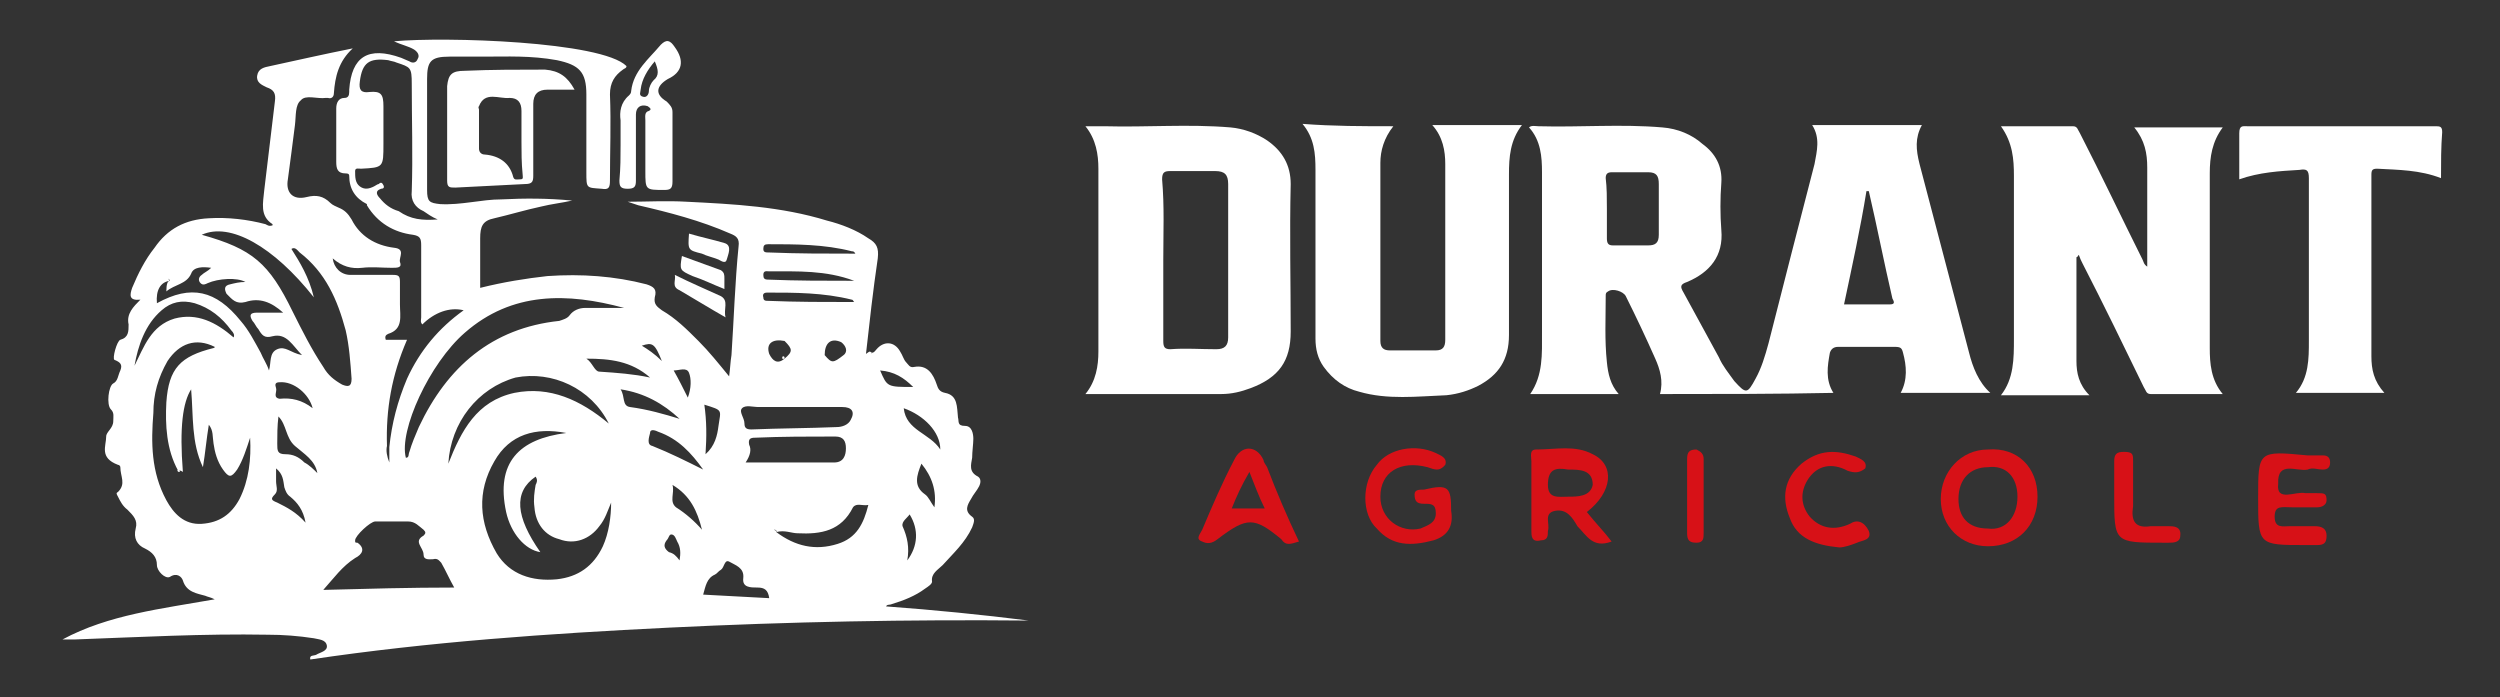
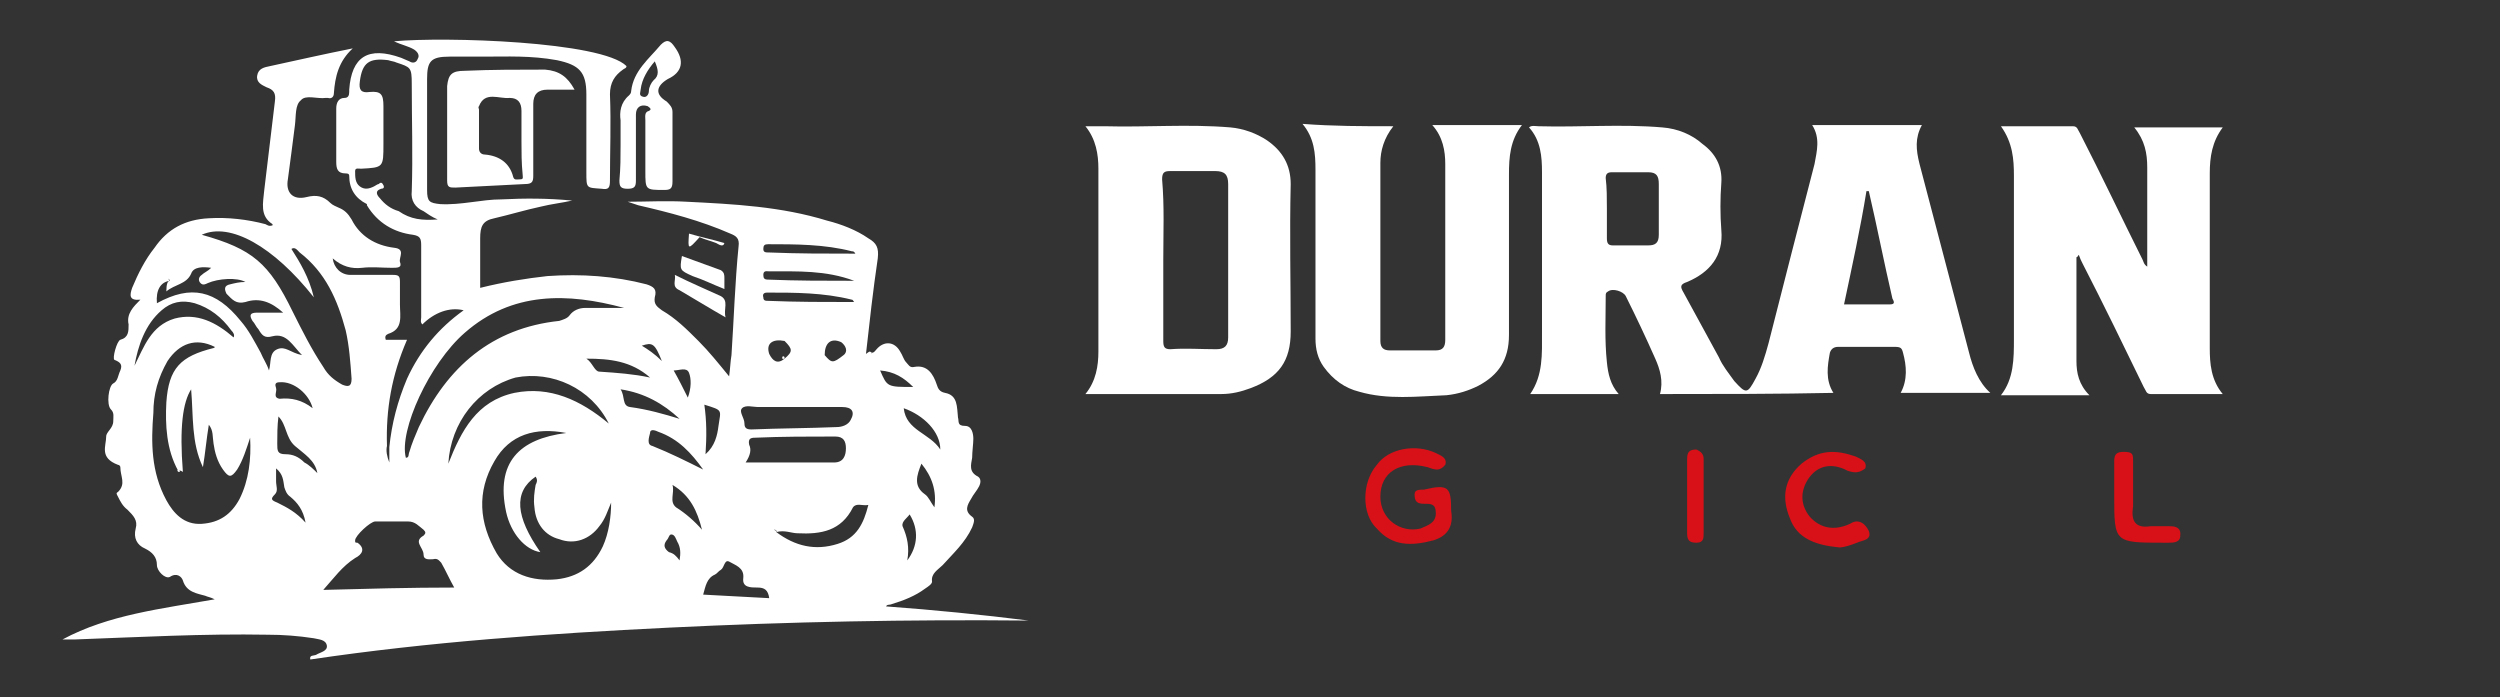
<svg xmlns="http://www.w3.org/2000/svg" version="1.1" id="logo-final" x="0px" y="0px" viewBox="0 0 211.9 59.1" style="enable-background:new 0 0 211.9 59.1;" xml:space="preserve">
  <rect x="0" y="0" width="211.9" height="59.1" fill="#333333" stroke="none" />
  <style type="text/css">
	.st0{fill:#D71117;}
	.st1{fill:#FFFFFF;}
</style>
  <g>
-     <path class="st0" d="M135,38.5c-1.5-0.8-3.1-0.4-4.8-0.4c-0.6,0-0.4,0.6-0.4,1c0,1.9,0,4,0,5.9c0,0.4,0,1,0.8,0.8   c0.6,0,0.6-0.4,0.6-0.8c0.2-0.6-0.4-1.5,0.6-1.7c1-0.2,1.5,0.6,1.9,1.3c0.8,0.8,1.3,1.9,2.9,1.3c-0.6-0.8-1.3-1.5-2.1-2.5   C136.7,41.7,136.9,39.4,135,38.5z M132.9,42.1c-0.8,0-1.7,0.2-1.7-1c0-1.3,0.6-1.5,1.7-1.3c1,0,2.1,0,2.1,1.3   C134.8,42.1,133.7,42.1,132.9,42.1z" />
-     <path class="st0" d="M107.1,39c-0.6-1.3-1.9-1.3-2.5,0c-1,1.9-1.9,4-2.7,5.9c-0.2,0.4-0.6,0.8,0,1c0.4,0.2,0.8,0.2,1.3-0.2   c2.5-1.9,3.1-1.9,5.4,0c0.4,0.6,0.8,0.4,1.5,0.2c-1-2.1-1.9-4.2-2.7-6.3C107.3,39.4,107.1,39.2,107.1,39z M104.4,43.1   c0.4-1,0.8-1.9,1.5-3.1c0.4,1,0.8,2.1,1.3,3.1C106.1,43.1,105.4,43.1,104.4,43.1z" />
    <path class="st0" d="M120.7,41.5c-0.4,0-0.8,0-0.8,0.4c0,0.6,0.2,0.8,0.8,0.8c0.6,0,1,0,1,0.8s-0.6,1-1.3,1.3   c-1.7,0.4-3.4-0.8-3.4-2.7c0-2.1,1.7-3.1,4-2.5c0.6,0.2,1,0.4,1.5-0.2c0.2-0.6-0.4-0.8-0.8-1c-1.7-0.8-4-0.4-5,1   c-1.3,1.5-1.3,4.2,0,5.4c1.3,1.5,2.9,1.5,4.8,1c1.3-0.4,1.7-1.3,1.5-2.5C123,41.3,122.8,41,120.7,41.5z" />
    <path class="st0" d="M156.8,44.4c-1.3,0.6-2.5,0.4-3.4-0.6c-0.8-1-0.8-2.1-0.2-3.1c0.8-1.3,2.1-1.5,3.4-0.8c0.6,0.2,1,0.2,1.5-0.2   c0.2-0.6-0.4-0.8-0.8-1c-1.7-0.6-3.1-0.6-4.6,0.6c-1.5,1.3-1.7,2.9-1,4.6c0.6,1.7,2.1,2.3,4.2,2.5c0.4,0,1-0.2,1.5-0.4   c0.4-0.2,1.3-0.2,1-1C158,44.2,157.4,44,156.8,44.4z" />
    <path class="st0" d="M143.8,38.1c-0.6,0-0.8,0.2-0.8,0.8c0,1,0,2.1,0,2.9c0,1,0,2.1,0,3.4c0,0.6,0.2,0.8,0.8,0.8   c0.6,0,0.6-0.4,0.6-0.8c0-2.1,0-4.2,0-6.3C144.4,38.5,144.2,38.3,143.8,38.1z" />
    <path class="st0" d="M183.8,44.6c-0.4,0-1,0-1.5,0c-1.3,0.2-1.7-0.4-1.5-1.7c0-1.3,0-2.5,0-3.8c0-0.6,0-0.8-0.8-0.8   c-0.6,0-0.8,0.2-0.8,0.8c0,0.8,0,1.9,0,2.9c0,4,0,4,4.2,4c0.2,0,0.2,0,0.4,0c0.4,0,1,0,1-0.6C184.9,44.6,184.2,44.6,183.8,44.6z" />
-     <path class="st0" d="M195.6,39.8c0.4-0.2,0.8,0,1.3,0c0.4,0,0.6-0.2,0.6-0.6c0-0.4-0.2-0.6-0.6-0.6c-0.4,0-0.8,0-1.3,0   c-4.2-0.4-4.2-0.4-4.2,3.6c0,4,0,4,4,4c0.4,0,0.6,0,1,0c0.6,0,0.8-0.2,0.8-0.8s-0.4-0.8-1-0.8c-0.6,0-1.5,0-2.1,0   c-0.6,0-1.3,0.2-1.3-0.8s0.6-0.8,1.5-0.8c0.6,0,1.5,0,2.1,0c0.4,0,0.8-0.2,0.8-0.6c0-0.6-0.2-0.6-0.8-0.6c-0.4,0-0.6,0-1,0   c-0.8-0.2-2.5,0.8-2.3-0.8C193,39,194.7,40,195.6,39.8z" />
-     <path class="st0" d="M168.5,38.1c-2.3,0-4,1.9-4,4.2c0,2.3,1.7,4,4,4c2.5,0,4.2-1.7,4.2-4.2C172.7,39.6,171,37.9,168.5,38.1z    M168.5,44.8c-1.7,0-2.5-1-2.5-2.5c0-1.7,1-2.7,2.5-2.7c1.5-0.2,2.5,0.8,2.5,2.5S170,45,168.5,44.8z" />
  </g>
  <g>
    <path class="st1" d="M140.7,33.4c0.3-1.1,0-2.1-0.4-3c-0.8-1.8-1.6-3.5-2.5-5.3c-0.2-0.4-1.1-0.7-1.5-0.4c-0.2,0.1-0.2,0.2-0.2,0.4   c0,1.9-0.1,3.7,0.1,5.6c0.1,1,0.3,1.9,1,2.7c-2.5,0-5,0-7.5,0c1.1-1.6,1-3.4,1-5.2c0-4.5,0-9.1,0-13.6c0-1.3-0.1-2.7-1.1-3.8   c0.2-0.2,0.6-0.1,0.8-0.1c3.5,0.1,7-0.2,10.5,0.1c1.3,0.1,2.5,0.6,3.4,1.4c1.1,0.8,1.7,1.9,1.6,3.3c-0.1,1.3-0.1,2.7,0,4   c0.2,2.2-1,3.6-2.9,4.4c-0.6,0.2-0.6,0.4-0.3,0.9c1,1.8,2,3.7,3,5.5c0.3,0.7,0.8,1.3,1.3,2c1,1.1,1.1,1.1,1.8-0.2   c0.5-0.9,0.8-1.9,1.1-3c1.3-5.1,2.6-10.2,3.9-15.2c0.2-1.1,0.5-2.2-0.2-3.3c3.1,0,6.2,0,9.3,0c-0.6,1.1-0.5,2.1-0.2,3.3   c1.4,5.3,2.8,10.7,4.2,16c0.3,1.2,0.8,2.5,1.8,3.4c-2.5,0-5.1,0-7.6,0c0.6-1.1,0.5-2.3,0.2-3.4c-0.1-0.4-0.2-0.5-0.7-0.5   c-1.6,0-3.2,0-4.8,0c-0.4,0-0.6,0.2-0.7,0.5c-0.2,1.1-0.4,2.3,0.3,3.4C150.7,33.4,145.7,33.4,140.7,33.4z M136.2,17.7   c0,0.8,0,1.7,0,2.5c0,0.4,0.1,0.6,0.5,0.6c1,0,2.1,0,3,0c0.6,0,0.9-0.2,0.9-0.9c0-1.5,0-2.9,0-4.3c0-0.7-0.2-1-0.9-1   c-1.1,0-2.1,0-3.1,0c-0.4,0-0.5,0.2-0.5,0.5C136.2,15.9,136.2,16.8,136.2,17.7z M156.3,25.8c1.3,0,2.6,0,3.9,0   c0.5,0,0.3-0.3,0.2-0.5c-0.7-3-1.3-6.1-2-9.1c-0.1,0-0.1,0-0.2,0C157.7,19.3,157,22.5,156.3,25.8z" />
    <path class="st1" d="M176,21.8c0,3,0,5.8,0,8.8c0,1,0.2,2,1.1,2.9c-2.5,0-5,0-7.5,0c1.1-1.4,1.1-3.1,1.1-4.8c0-4.6,0-9.2,0-13.8   c0-1.4-0.1-2.8-1.1-4.2c2.1,0,4.1,0,6.1,0c0.4,0,0.4,0.3,0.6,0.6c1.8,3.5,3.5,7.1,5.3,10.7c0.1,0.2,0.1,0.4,0.4,0.6   c0-0.9,0-1.8,0-2.7c0-1.9,0-3.8,0-5.7c0-1.2-0.2-2.3-1.1-3.4c2.5,0,5,0,7.5,0c-0.9,1.2-1.1,2.5-1.1,3.9c0,4.9,0,9.9,0,14.8   c0,1.3,0.1,2.7,1.1,3.9c-2.1,0-4.1,0-6.1,0c-0.4,0-0.4-0.3-0.6-0.6c-1.7-3.5-3.4-7-5.2-10.5c-0.1-0.2-0.2-0.4-0.3-0.7   C176.1,21.7,176.1,21.8,176,21.8z" />
    <path class="st1" d="M92,33.4c0.9-1.1,1.1-2.4,1.1-3.6c0-5.2,0-10.3,0-15.5c0-1.2-0.2-2.5-1.1-3.6c0.6,0,1.1,0,1.6,0   c3.6,0.1,7.1-0.2,10.7,0.1c1.1,0.1,2.2,0.5,3.1,1.1c1.3,0.9,2,2.1,2,3.7c-0.1,4.2,0,8.4,0,12.5c0,2.5-1,3.9-3.4,4.8   c-0.8,0.3-1.6,0.5-2.5,0.5C99.9,33.4,96.1,33.4,92,33.4z M98.6,22c0,2.3,0,4.6,0,6.9c0,0.5,0.1,0.7,0.6,0.7c1.3-0.1,2.5,0,3.9,0   c0.7,0,1-0.3,1-1c0-4.3,0-8.6,0-13c0-0.8-0.3-1.1-1.1-1.1c-1.2,0-2.5,0-3.8,0c-0.5,0-0.7,0.1-0.7,0.7C98.7,17.5,98.6,19.7,98.6,22z   " />
    <path class="st1" d="M118.1,10.7c-0.8,1-1.1,2.1-1.1,3.1c0,5,0,10.1,0,15.1c0,0.6,0.3,0.8,0.8,0.8c1.3,0,2.5,0,3.9,0   c0.6,0,0.8-0.3,0.8-0.9c0-5,0-9.9,0-14.9c0-1.1-0.2-2.3-1.1-3.3c2.5,0,5.1,0,7.6,0c-1,1.3-1.1,2.7-1.1,4.2c0,4.5,0,9.1,0,13.6   c0,2.1-0.9,3.4-2.6,4.3c-0.8,0.4-1.7,0.7-2.7,0.8c-2.5,0.1-5,0.4-7.4-0.3c-1.2-0.3-2.2-1-3-2.1c-0.5-0.7-0.7-1.5-0.7-2.4   c0-4.8,0-9.5,0-14.3c0-1.4-0.1-2.7-1.1-3.9C113,10.7,115.5,10.7,118.1,10.7z" />
-     <path class="st1" d="M206.9,15.1c-1.8-0.7-3.6-0.7-5.4-0.8c-0.4,0-0.5,0.1-0.5,0.5c0,5.2,0,10.3,0,15.4c0,1.1,0.2,2.1,1.1,3.1   c-2.5,0-5,0-7.5,0c1.1-1.3,1.1-2.9,1.1-4.4c0-4.6,0-9.2,0-13.8c0-0.7-0.2-0.8-0.8-0.7c-1.7,0.1-3.4,0.2-5.1,0.8c0-1.3,0-2.6,0-3.9   c0-0.7,0.3-0.6,0.7-0.6c3.9,0,7.9,0,11.8,0c1.4,0,2.7,0,4.1,0c0.4,0,0.6,0,0.6,0.5C206.9,12.5,206.9,13.7,206.9,15.1z" />
  </g>
  <g>
    <path class="st1" d="M73.9,29.9c0.2,0,0.3-0.2,0.4-0.3c0.6-0.7,1.5-0.7,2,0.2c0.2,0.3,0.3,0.7,0.5,0.9c0.2,0.2,0.3,0.5,0.7,0.4   c1.1-0.2,1.6,0.6,1.9,1.5c0.1,0.3,0.2,0.6,0.7,0.7c1.1,0.2,1,1.2,1.1,2.1c0.1,0.3-0.1,0.7,0.6,0.7c0.6,0,0.7,0.7,0.7,1.1   s-0.1,1.1-0.1,1.6c-0.1,0.6-0.3,1.2,0.5,1.6c0.3,0.2,0.2,0.6,0.1,0.8c-0.2,0.4-0.5,0.7-0.7,1.1c-0.3,0.5-0.6,1,0.1,1.5   c0.3,0.2,0.1,0.6,0,0.9c-0.6,1.3-1.6,2.2-2.5,3.2c-0.4,0.4-1,0.7-0.9,1.4c0,0.2-0.3,0.4-0.6,0.6c-0.8,0.6-1.8,1-2.8,1.3   c-0.2,0.1-0.4,0-0.5,0.2c4.1,0.3,8.1,0.7,12.1,1.2c-10.2-0.1-20.3,0.1-30.5,0.6c-10.2,0.5-20.3,1.2-30.4,2.7   c-0.1-0.4,0.3-0.3,0.5-0.4c0.3-0.2,1-0.3,0.9-0.8s-0.7-0.5-1.1-0.6c-1.3-0.2-2.6-0.3-3.9-0.3c-5.4-0.1-10.8,0.2-16.3,0.4   c-0.4,0-0.7,0-1.1,0c3.9-2.1,8.4-2.6,12.9-3.4c-0.4-0.2-0.6-0.2-0.8-0.3c-0.7-0.2-1.6-0.3-1.9-1.3c-0.1-0.3-0.5-0.7-1.1-0.3   c-0.4,0.2-1.1-0.5-1.1-1c0-0.7-0.4-1.1-1-1.4c-0.7-0.3-1-0.9-0.8-1.7c0.2-0.7-0.2-1.1-0.7-1.6c-0.4-0.3-0.6-0.7-0.8-1.1   c-0.1-0.2-0.2-0.3,0-0.4c0.7-0.7,0.2-1.3,0.2-2.1c0-0.1-0.1-0.2-0.2-0.2C8.4,38.8,9,37.8,9,37c0-0.4,0.6-0.7,0.6-1.3   c0-0.4,0.1-0.7-0.2-1c-0.4-0.4-0.2-2,0.2-2.2c0.4-0.2,0.4-0.7,0.6-1.1c0.2-0.5,0-0.7-0.5-0.9c-0.2-0.1,0.2-1.6,0.5-1.7   c0.7-0.2,0.7-0.7,0.7-1.3c-0.2-0.9,0.4-1.5,1-2.1c-1,0.1-0.9-0.4-0.7-1c0.5-1.2,1.1-2.4,1.9-3.4c1.1-1.6,2.6-2.4,4.6-2.5   c1.6-0.1,3.3,0.1,4.8,0.5c0.2,0.1,0.3,0.2,0.6,0.1v-0.1c-1.1-0.7-0.8-1.8-0.7-2.9c0.3-2.5,0.6-5,0.9-7.5c0.1-0.7-0.1-1-0.7-1.2   c-0.4-0.2-0.9-0.4-0.8-1s0.6-0.7,1.1-0.8c2.3-0.5,4.5-1,7-1.5c-1.2,1.1-1.5,2.4-1.6,3.8c0,0.3-0.2,0.5-0.5,0.4c-0.1,0-0.1,0-0.2,0   c-0.7,0.1-1.7-0.3-2.1,0.2C25,8.9,25.1,9.8,25,10.6c-0.2,1.6-0.4,3.1-0.6,4.6c-0.2,1.1,0.4,1.8,1.6,1.5c0.8-0.2,1.4-0.1,2,0.5   c0.2,0.2,0.5,0.3,0.7,0.4c0.5,0.2,0.8,0.5,1.1,1c0.7,1.4,2,2.2,3.6,2.4c1,0.1,0.4,0.8,0.5,1.2c0.2,0.5-0.2,0.5-0.7,0.5   c-0.8,0-1.7-0.1-2.5,0c-0.9,0.1-1.7-0.1-2.5-0.8c0.1,0.8,0.7,1.4,1.5,1.4c1.2,0,2.4,0,3.6,0c0.5,0,0.6,0.1,0.6,0.6   c0,0.6,0,1.2,0,1.9c0,1,0.3,2.1-1,2.5c-0.2,0.1-0.3,0.2-0.2,0.5c0.6,0,1.1,0,1.8,0c-1.3,3-1.8,5.9-1.7,9c-0.1,0.4,0,0.9,0.2,1.4   c0-0.5,0-0.9,0-1.3c0.2-2,0.7-3.9,1.5-5.8c1.1-2.4,2.7-4.3,4.8-5.8c-1.2-0.3-2.5,0.2-3.5,1.2c-0.2-0.2-0.1-0.4-0.1-0.6   c0-2.1,0-4.1,0-6.1c0-0.6-0.1-0.8-0.7-0.9c-1.6-0.2-3-1-3.9-2.5v-0.1c-1-0.5-1.5-1.3-1.5-2.4c0-0.2-0.2-0.2-0.3-0.2   c-0.7,0-0.8-0.4-0.8-1c0-1.5,0-3,0-4.5c0-0.5,0.2-0.9,0.7-0.9c0.3,0,0.4-0.2,0.4-0.5c0-0.1,0-0.2,0-0.2c0.2-2.8,1.6-3.7,4.4-2.7   c0.2,0.1,0.5,0.2,0.7,0.3c0.3,0.2,0.6,0.1,0.7-0.2c0.2-0.3,0-0.6-0.3-0.8c-0.5-0.3-1.1-0.4-1.7-0.7c4.3-0.4,17.6,0,19.7,2.1   c0,0.2-0.2,0.2-0.3,0.3c-0.7,0.5-1.1,1.1-1.1,2.1c0.1,2.5,0,4.8,0,7.3c0,0.6-0.1,0.8-0.7,0.7c-1.3-0.1-1.3,0-1.3-1.4   c0-2.2,0-4.4,0-6.6c0-1.9-0.6-2.5-2.5-2.9C45,4.7,43,4.8,41,4.8c-1,0-1.9,0-2.9,0c-1.6,0-1.9,0.4-1.9,1.9c0,3.1,0,6.2,0,9.4   c0,1,0.2,1.1,1.1,1.2c1.8,0.1,3.5-0.4,5.2-0.4c2-0.1,3.9-0.1,6,0.1c-0.9,0.2-1.8,0.3-2.6,0.5c-1.4,0.3-2.7,0.7-4,1   c-1,0.2-1.2,0.7-1.2,1.7c0,1.4,0,2.7,0,4.2c2-0.5,3.9-0.8,5.7-1c2.9-0.2,5.7,0,8.4,0.7c0.6,0.2,0.9,0.4,0.7,1.1   c-0.1,0.6,0.2,0.8,0.6,1.1c1.2,0.7,2.1,1.6,3.1,2.6c0.9,0.9,1.7,1.9,2.6,3c0.1-0.7,0.1-1.2,0.2-1.8c0.2-3,0.3-6.2,0.6-9.2   c0.1-0.7-0.2-0.9-0.7-1.1c-2.5-1.1-5.2-1.8-7.8-2.4c-0.3-0.1-0.6-0.2-0.9-0.3c1.6,0,3.3-0.1,5,0c4,0.2,8,0.4,11.9,1.6   c1.2,0.3,2.5,0.8,3.5,1.5c0.7,0.4,0.9,0.8,0.8,1.7c-0.4,2.7-0.7,5.4-1,8.1C73.8,29.7,73.7,29.8,73.9,29.9L73.9,29.9L73.9,29.9   C73.8,30,73.9,30,73.9,29.9z M66.5,30.4c0.7-0.6,0.7-0.8,0-1.5c-1-0.2-1.6,0.2-1.3,1.1C65.5,30.6,65.9,30.9,66.5,30.4L66.5,30.4z    M69.9,30.1c0.6,0.7,0.7,0.7,1.6,0c0.4-0.3,0.2-0.8-0.2-1.1C70.4,28.6,69.9,29.1,69.9,30.1z M65.8,45.1c0.1-0.1,0-0.1-0.1-0.2h-0.1   C65.8,45,65.8,45,65.8,45.1c1.6,1.2,3.3,1.6,5.2,1c1.6-0.5,2.2-1.7,2.6-3.3c-0.5,0.1-1-0.2-1.3,0.2c-1,2-2.7,2.3-4.7,2.2   C67.1,45.2,66.5,44.9,65.8,45.1z M14.4,23.8c-0.8,0.1-1.2,0.8-1.1,1.9c2.9-1.6,5-1.1,7.1,1.5c0.7,0.8,1.2,1.8,1.7,2.7   c0.2,0.5,0.5,0.9,0.7,1.5c0.2-0.7,0-1.5,0.7-1.8c0.7-0.3,1.1,0.3,2.1,0.5c-0.8-0.8-1.3-1.9-2.5-1.6c-0.7,0.2-0.9-0.1-1.2-0.6   c-0.2-0.2-0.3-0.5-0.5-0.7c-0.3-0.5-0.2-0.7,0.4-0.7c0.7,0,1.4,0,2.2,0c-1-0.9-2-1.3-3.2-0.9c-0.8,0.2-1.1-0.2-1.6-0.7   c-0.2-0.4-0.2-0.7,0.3-0.8c0.4-0.1,0.8-0.2,1.3-0.2c-0.7-0.4-2.3-0.3-3.2,0.1c-0.2,0.1-0.4,0.2-0.6,0c-0.2-0.2-0.2-0.5,0.1-0.7   c0.2-0.2,0.5-0.3,0.8-0.6c-0.7-0.1-1.5-0.1-1.7,0.5c-0.4,0.9-1.4,0.9-2.1,1.5C14.1,24.1,14.2,23.8,14.4,23.8c0-0.1-0.1-0.1-0.1-0.2   l0,0C14.3,23.7,14.3,23.8,14.4,23.8z M15.1,39.9c-1-1.8-1.1-3.9-1-5.8c0.2-2.9,1.2-3.9,4-4.6c0.1,0,0.1-0.1,0.1-0.1   c-1.6-0.8-3-0.3-4,1.2C13.4,32,13,33.4,13,35c-0.2,2.5-0.2,5,1.1,7.4c0.6,1.1,1.5,2.1,3,2c1.5-0.1,2.5-0.8,3.2-2.1   c0.8-1.6,1-3.4,0.9-5.2c-0.3,0.9-0.6,1.9-1.1,2.7c-0.5,0.7-0.7,0.7-1.2,0c-0.5-0.7-0.7-1.5-0.8-2.2c-0.1-0.6,0-1.1-0.4-1.6   c-0.2,1.2-0.3,2.4-0.5,3.6c-1-2.1-0.8-4.3-1-6.6c-0.7,1.1-1,3.2-0.7,7C15.2,39.8,15.1,39.9,15.1,39.9z M45.8,46.8   c-1.3-0.2-2.5-1.6-2.9-3.4C42,39.2,44,37.2,48,36.7c-2.6-0.5-4.8,0.1-6.1,2.4c-1.5,2.6-1.3,5.2,0.2,7.8c1.1,1.8,3,2.4,5.1,2.2   c1.8-0.2,3.1-1.1,3.9-2.8c0.5-1.1,0.7-2.5,0.7-3.7c-0.3,0.7-0.5,1.4-1,2c-0.8,1.1-2.1,1.6-3.4,1.1c-1.2-0.3-2-1.3-2.1-2.7   c-0.1-0.7,0-1.3,0.1-1.9c0.1-0.2,0.2-0.4,0-0.7C43.5,41.7,43.7,43.8,45.8,46.8z M26.6,25.2c-3.4-4.3-7.1-6.4-9.5-5.3   c4.3,1.2,5.7,2.4,7.7,6.5c0.8,1.6,1.6,3.2,2.6,4.7c0.4,0.7,0.9,1.1,1.6,1.5c0.5,0.2,0.8,0.2,0.8-0.5c-0.1-1.4-0.2-2.8-0.5-4.1   c-0.7-2.6-1.7-4.9-3.9-6.6c-0.2-0.2-0.4-0.5-0.7-0.3C25.4,22.2,26.2,23.5,26.6,25.2z M37.1,18.6c-0.5-0.2-0.9-0.5-1.2-0.7   c-0.7-0.3-1.1-0.9-1-1.7c0.1-3,0-6.1,0-9.1c0-1.4-0.1-1.4-1.3-1.8c-0.2-0.1-0.4-0.1-0.7-0.2c-1.6-0.2-2.2,0.2-2.4,1.8   c-0.1,0.7,0.1,1,0.8,0.9c1-0.1,1.2,0.2,1.2,1.2s0,2.1,0,3.2c0,2,0,2-1.9,2.1c-0.2,0-0.5-0.1-0.5,0.2c0,0.5,0,1,0.4,1.3   c0.4,0.3,0.8,0.2,1.2,0c0.2-0.1,0.3-0.2,0.4-0.2c0.2-0.2,0.3-0.1,0.4,0.1s0,0.3-0.2,0.3c-0.6,0.2-0.3,0.6-0.1,0.8   c0.4,0.5,0.9,0.9,1.6,1.1C34.8,18.6,35.8,18.7,37.1,18.6z M38.5,49.8c-0.4-0.7-0.7-1.4-1.1-2.1c-0.2-0.2-0.3-0.4-0.7-0.3   c-0.3,0-0.8,0.1-0.8-0.4c0-0.6-0.9-1.1,0-1.6c0.2-0.2,0.2-0.3,0-0.5c-0.4-0.3-0.7-0.7-1.3-0.7c-0.9,0-1.9,0-2.8,0   c-0.4,0-1.7,1.2-1.7,1.6c0,0.2,0,0.2,0.2,0.2c0.7,0.5,0.4,1-0.2,1.3c-1.1,0.7-1.8,1.7-2.7,2.7C31.1,49.9,34.8,49.8,38.5,49.8z    M34.4,38.8c0.3,0,0.2-0.3,0.3-0.5c0.2-0.7,0.5-1.4,0.8-2.1c2.4-5.1,6.2-8.4,11.9-9c0.3-0.1,0.7-0.2,0.9-0.5   c0.3-0.4,0.8-0.6,1.3-0.6c1.1,0,2.1,0,3.3,0c-4.8-1.3-9.5-1.4-13.5,2.1C36.4,30.8,33.8,36.5,34.4,38.8z M63.2,39.2   c0.7,0,1.4,0,2.1,0c1.8,0,3.6,0,5.4,0c0.8,0,1-0.6,1-1.2c0-0.6-0.2-1-0.9-1c-2.3,0-4.5,0-6.8,0.1c-0.4,0-0.6,0.1-0.5,0.6   C63.7,38.1,63.6,38.6,63.2,39.2z M67.4,34.5c-1.1,0-2.1,0-3.1,0c-0.5,0-1.1-0.2-1.4,0.1c-0.3,0.3,0.2,0.8,0.2,1.3   c0,0.4,0.2,0.5,0.6,0.5c2.4-0.1,4.8-0.1,7.2-0.2c0.5,0,1-0.2,1.2-0.6c0.4-0.7,0.1-1.1-0.7-1.1C70.1,34.5,68.7,34.5,67.4,34.5z    M38,39.3c1.1-2.8,2.4-5.3,5.6-6c3-0.6,5.6,0.6,8,2.6c-1.5-3-4.8-4.5-7.9-3.9C40.5,32.9,38.2,35.8,38,39.3z M65.2,50.7   c-0.1-0.7-0.4-0.9-1-0.9S62.9,49.8,63,49c0.1-0.9-0.7-1.1-1.2-1.4c-0.4-0.2-0.4,0.5-0.7,0.7c-0.2,0.1-0.3,0.3-0.5,0.4   c-0.7,0.3-0.8,1-1,1.7C61.4,50.5,63.3,50.6,65.2,50.7z M19.8,28.6c0.1-0.2,0-0.4-0.2-0.6c-0.8-1.1-1.8-1.9-3.1-2.3   c-1.1-0.3-2-0.1-2.8,0.6c-1.4,1.2-2,3-2.3,4.7c0.8-1.6,1.4-3.4,3.4-4C16.7,26.5,18.3,27.3,19.8,28.6z M72.4,25.6   c-0.1-0.1-0.1-0.2-0.2-0.2c-2.4-0.6-4.8-0.6-7.2-0.6c-0.2,0-0.4,0.1-0.3,0.4c0,0.3,0.2,0.3,0.4,0.3C67.5,25.6,69.9,25.6,72.4,25.6z    M72.5,21.5L72.5,21.5c-0.1-0.2-0.2-0.2-0.3-0.2c-2.3-0.6-4.8-0.6-7.1-0.6c-0.3,0-0.4,0.1-0.4,0.4c0,0.3,0.2,0.3,0.5,0.3   C67.6,21.5,70,21.5,72.5,21.5z M59.6,39.8c-1-1.4-2.1-2.6-3.8-3.2c-0.2-0.1-0.7-0.3-0.7,0.1c-0.1,0.4-0.3,1,0.2,1.1   C56.8,38.4,58.2,39.1,59.6,39.8z M57.6,35.5c-1.4-1.3-3-2.2-5-2.5c0.4,0.6,0.1,1.4,0.8,1.5C54.9,34.7,56.3,35.1,57.6,35.5z    M26.9,40.1c-0.2-1.1-1.1-1.6-1.9-2.3c-0.8-0.7-0.7-1.8-1.4-2.5c-0.1,0.8-0.1,1.6-0.1,2.3c0,0.6,0,0.9,0.7,0.9   c0.6,0,1.1,0.2,1.6,0.7C26.2,39.4,26.6,39.8,26.9,40.1z M49.7,30.4c0.5,0.3,0.7,1.1,1.1,1.1c1.5,0.1,2.9,0.2,4.3,0.5   C53.5,30.6,51.7,30.4,49.7,30.4z M72.4,23.8C70,22.9,67.6,23,65.2,23c-0.2,0-0.5-0.1-0.5,0.3c0,0.3,0.1,0.4,0.4,0.4   C67.5,23.8,69.9,23.8,72.4,23.8z M25.9,44.3c-0.2-1.1-0.7-1.7-1.3-2.2c-0.3-0.2-0.4-0.5-0.5-0.8c-0.1-0.6-0.1-1.1-0.7-1.6   c0,0.5,0,0.8,0,1.1c0,0.4,0.2,0.8-0.1,1.1c-0.4,0.4-0.3,0.5,0.2,0.7C24.3,43,25.1,43.4,25.9,44.3z M59.5,44.9   c-0.4-1.6-1-2.9-2.5-3.8c0.2,0.7-0.3,1.4,0.3,1.9C58.1,43.5,58.9,44.2,59.5,44.9z M76.6,34.6c0.2,1.9,2.2,2.1,3.1,3.5   C79.7,36.6,78.3,35.2,76.6,34.6z M59.7,34.3c0.2,1.4,0.2,2.7,0.1,4.2c0.8-0.7,1-1.6,1.1-2.4C61.1,34.7,61.3,34.8,59.7,34.3z    M26.5,34.6c-0.3-1.2-1.6-2.3-2.8-2.2c-0.4,0-0.4,0.2-0.3,0.5c0.1,0.3-0.3,0.8,0.3,0.9C24.7,33.7,25.6,33.9,26.5,34.6z M79.2,43   c0.2-1.4-0.2-2.6-1.1-3.7c-0.4,1-0.7,1.9,0.3,2.6C78.7,42.1,78.9,42.6,79.2,43z M76.9,47.5c0.9-1.2,1-2.6,0.2-3.9   c-0.2,0.3-0.7,0.6-0.6,1C76.9,45.5,77.1,46.4,76.9,47.5z M74.6,31.4c0.6,1.4,0.6,1.4,2.8,1.4C76.6,32,75.8,31.5,74.6,31.4z    M57.6,47.5c0.1-0.6,0.1-1.1-0.2-1.6c-0.1-0.2-0.2-0.6-0.5-0.6c-0.2,0-0.2,0.3-0.4,0.5c-0.3,0.4-0.2,0.7,0.2,1   C57.1,46.9,57.3,47.1,57.6,47.5z M58.3,33.7c0.3-0.8,0.3-1.6,0.1-2.1c-0.2-0.5-0.8-0.2-1.3-0.2C57.5,32.1,57.9,32.9,58.3,33.7z    M56.1,30.6c-0.6-1.5-0.8-1.6-1.7-1.3C54.9,29.6,55.5,30,56.1,30.6z" />
    <path class="st1" d="M48.7,7.6c-0.8,0-1.6,0-2.3,0c-0.8,0-1.2,0.4-1.2,1.2c0,2.1,0,4.1,0,6.1c0,0.5-0.1,0.7-0.7,0.7   c-2,0.1-3.9,0.2-5.9,0.3c-0.5,0-0.7,0-0.7-0.6c0-2.7,0-5.3,0-8C38,6.3,38.3,6,39.4,6c2.3-0.1,4.5-0.1,6.8-0.1   C47.4,6,48.1,6.5,48.7,7.6z M44.2,12c0-0.9,0-1.7,0-2.6c0-0.7-0.3-1.1-1-1.1c-0.9,0.1-2.1-0.6-2.6,0.7c-0.1,0.1,0,0.2,0,0.3   c0,1.1,0,2.2,0,3.3c0,0.3,0.2,0.5,0.5,0.5c1.2,0.1,2.1,0.7,2.4,1.9c0.1,0.3,0.3,0.2,0.6,0.2c0.3,0,0.2-0.2,0.2-0.4   C44.2,13.8,44.2,12.9,44.2,12z" />
    <path class="st1" d="M52.6,12.3c0-0.7,0-1.4,0-2.1c-0.1-0.7,0-1.5,0.7-2.1c0.1-0.1,0.2-0.2,0.2-0.4c0.2-1.7,1.5-2.7,2.5-3.9   c0.5-0.5,0.8-0.4,1.2,0.2c0.8,1.1,0.7,2.1-0.6,2.7c-1,0.6-1.1,1.3-0.1,1.9C56.8,8.9,57,9.1,57,9.5c0,2,0,3.9,0,5.9   c0,0.6-0.2,0.7-0.7,0.7c-1.6,0-1.6,0-1.6-1.6c0-1.5,0-2.9,0-4.3c0-0.3-0.1-0.7,0.3-0.8c0.2-0.1,0.2-0.2-0.1-0.4   c-0.6-0.2-1,0.1-1,0.7c0,1.9,0,3.7,0,5.6c0,0.5-0.1,0.7-0.7,0.7c-0.6,0-0.7-0.2-0.7-0.7C52.6,14.2,52.6,13.3,52.6,12.3z M55.5,5.2   c-0.6,0.7-1.1,1.5-1.2,2.4c0,0.2-0.2,0.5,0.2,0.6c0.3,0.1,0.5-0.2,0.5-0.5c0-0.3,0.2-0.7,0.4-0.9C55.9,6.4,55.8,5.9,55.5,5.2z" />
    <path class="st1" d="M57.2,23.3c1.4,0.7,2.6,1.2,3.9,1.8c0.7,0.4,0.2,1.1,0.4,1.8c-1.4-0.8-2.7-1.6-3.9-2.3   C56.9,24.3,57.3,23.8,57.2,23.3z" />
    <path class="st1" d="M61.4,24.5c-1-0.4-1.8-0.8-2.7-1.1c-1.1-0.5-1.1-0.5-0.9-1.7c1.1,0.4,2.2,0.8,3.3,1.2c0.3,0.2,0.3,0.4,0.3,0.7   C61.4,23.8,61.4,24.1,61.4,24.5z" />
-     <path class="st1" d="M58.4,19.8c1,0.3,2,0.5,3,0.8c0.7,0.2,0.3,1,0.2,1.4c-0.1,0.4-0.5,0.1-0.7,0c-0.5-0.2-1-0.3-1.4-0.5   C58.3,21.2,58.3,21.2,58.4,19.8z" />
+     <path class="st1" d="M58.4,19.8c1,0.3,2,0.5,3,0.8c-0.1,0.4-0.5,0.1-0.7,0c-0.5-0.2-1-0.3-1.4-0.5   C58.3,21.2,58.3,21.2,58.4,19.8z" />
    <path class="st1" d="M15.2,39.8c0,0.1,0.1,0.2,0,0.2c-0.2,0-0.1-0.1-0.2-0.2C15.1,39.9,15.2,39.8,15.2,39.8z" />
    <path class="st1" d="M66.5,30.4c-0.1,0-0.2,0.1-0.2-0.1c0,0,0-0.1,0.1-0.1S66.5,30.3,66.5,30.4L66.5,30.4z" />
  </g>
</svg>